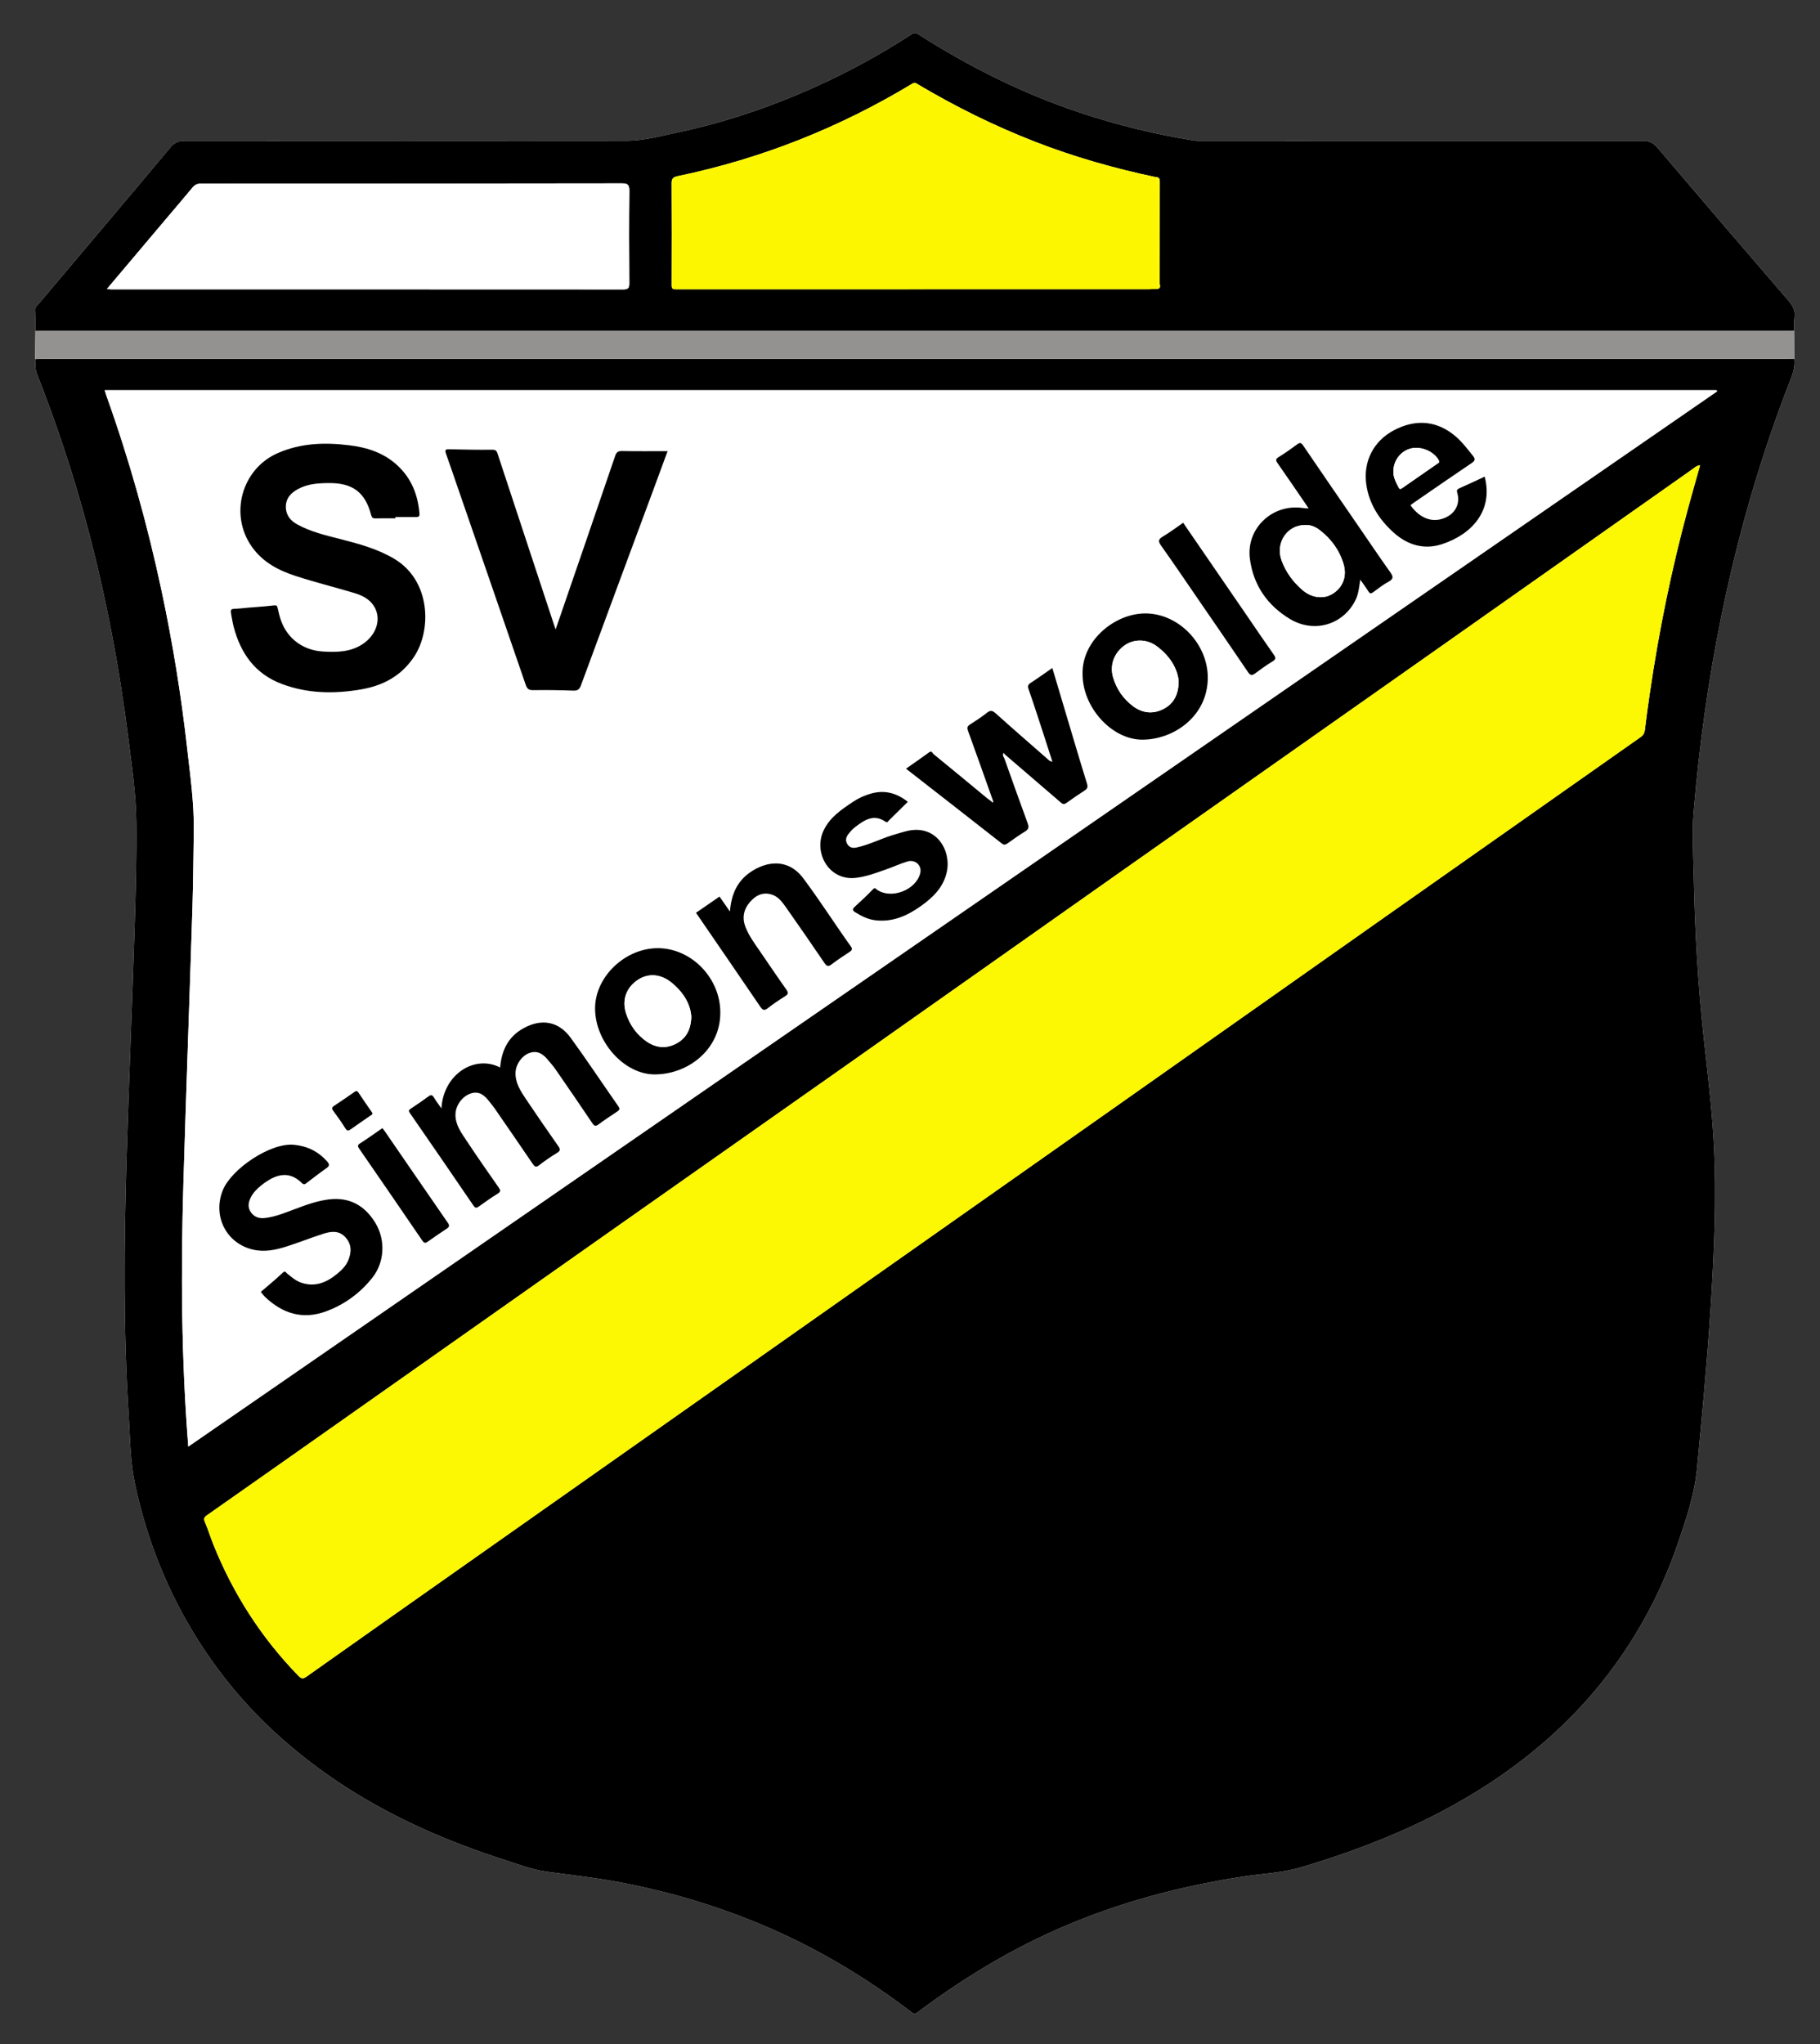
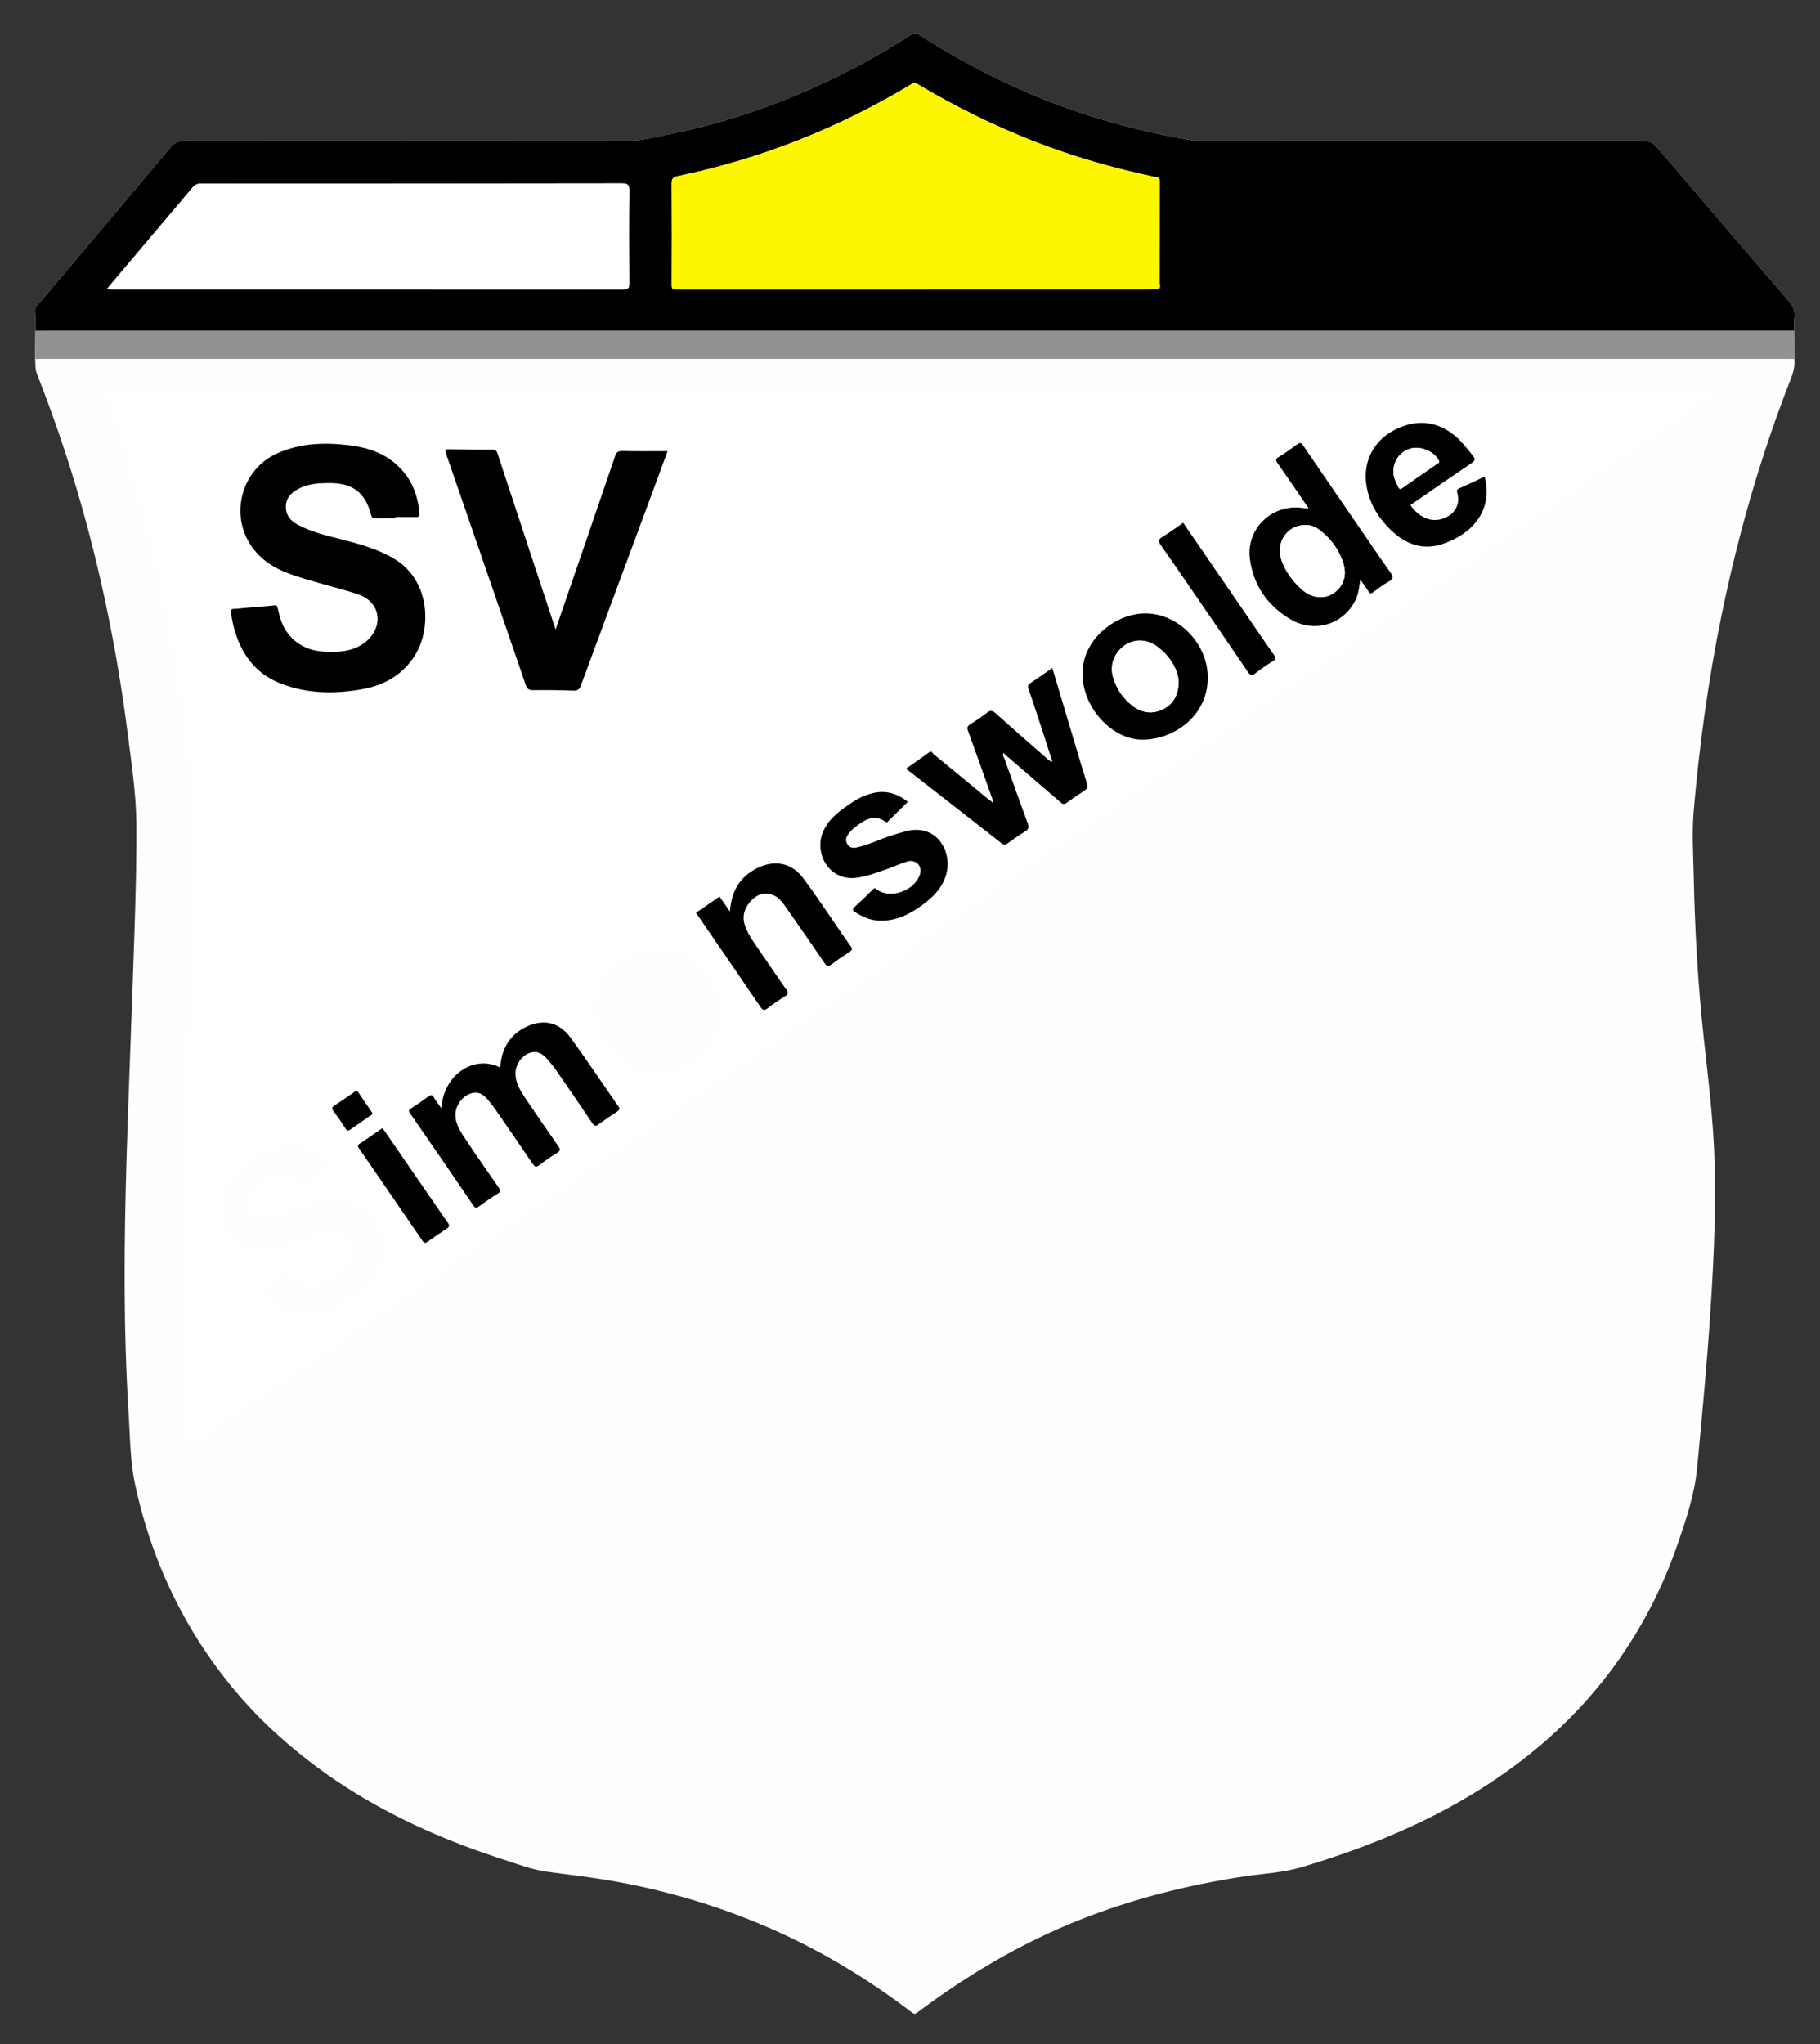
<svg xmlns="http://www.w3.org/2000/svg" version="1.1" id="Ebene_1" x="0px" y="0px" width="513px" height="576px" viewBox="0 0 513 576" enable-background="new 0 0 513 576" xml:space="preserve">
  <rect x="0" y="0" width="513" height="576" fill="#333333" stroke="none" />
  <g>
    <path fill-rule="evenodd" clip-rule="evenodd" fill="#FEFEFE" d="M505.75,101.17c0.23,1.95-0.25,3.74-0.97,5.57   c-8.521,21.72-14.92,44.08-19.59,66.94c-3.71,18.17-6.23,36.5-7.801,54.96c-0.51,5.98-0.12,11.99,0.011,17.99   c0.319,15.3,1.159,30.57,2.819,45.78c1.05,9.66,2.25,19.3,2.79,29c0.9,15.96,0.141,31.899-0.88,47.83   c-0.96,14.84-2.37,29.64-3.77,44.439c-0.71,7.471-3.091,14.511-5.511,21.521c-4.88,14.14-11.939,27.12-21.29,38.8   c-8.97,11.21-19.63,20.59-31.619,28.47c-16.421,10.79-34.37,18.13-53.131,23.721c-5.279,1.569-10.72,1.77-16.079,2.579   c-15.971,2.41-31.511,6.341-46.53,12.301c-16.44,6.529-31.5,15.449-45.601,26.04c-0.68,0.5-0.919,0.5-1.55,0.02   c-13.14-10.05-27.26-18.439-42.52-24.83c-13.83-5.79-28.16-9.899-42.95-12.42c-5.91-1.01-11.86-1.63-17.78-2.49   c-4.01-0.58-7.84-2.069-11.7-3.31c-15.6-5.01-30.54-11.48-44.37-20.33c-7.14-4.57-13.83-9.7-20.1-15.44   c-8.34-7.63-15.48-16.22-21.54-25.71c-8.71-13.659-14.62-28.51-18.02-44.31c-1.38-6.39-1.38-12.98-1.79-19.5   c-1.53-24.21-1.33-48.44-0.6-72.67c0.65-21.47,1.57-42.92,2.25-64.38c0.32-10.01,0.6-20.04,0.5-30.05   c-0.08-7.91-1.27-15.77-2.26-23.62c-2.5-19.99-6.26-39.75-11.44-59.22c-3.94-14.82-8.74-29.35-14.36-43.6   c-0.54-1.36-0.32-2.71-0.47-4.06c0.04-2.63,0.07-5.27,0.1-7.91c-0.03-1.98-0.02-3.96-0.12-5.93c-0.05-0.81,0.55-1.17,0.94-1.63   c12.4-14.71,24.84-29.39,37.19-44.14c1.2-1.43,2.34-1.9,4.14-1.9c41.45,0.04,82.91,0.03,124.37,0c4.7-0.01,9.23-1.26,13.79-2.2   c11.98-2.49,23.58-6.22,34.84-10.97c11-4.64,21.53-10.19,31.56-16.69c0.63-0.41,1.13-0.79,2.11-0.16   c14.38,9.18,29.54,16.76,45.77,22.14c10.41,3.45,21.01,6.03,31.811,7.78c0.71,0.12,1.439,0.1,2.159,0.1   c41.521,0.02,83.04,0.04,124.561,0.02c1.68,0,2.85,0.49,3.97,1.81c12.32,14.47,24.68,28.91,37.08,43.3   c1.18,1.36,1.83,2.69,1.63,4.5c-0.14,1.3-0.08,2.63-0.109,3.95C505.71,95.89,505.73,98.53,505.75,101.17z" />
    <path fill-rule="evenodd" clip-rule="evenodd" fill="#7A7878" d="M-25.64,693.04c0.623-0.143,0.917,0.044,0.72,0.72   C-25.543,693.903-25.784,693.664-25.64,693.04z" />
    <path fill-rule="evenodd" clip-rule="evenodd" fill="#7A7878" d="M540.64,693.76c-0.169-0.649,0.079-0.881,0.721-0.72   C541.504,693.664,541.264,693.903,540.64,693.76z" />
-     <path fill-rule="evenodd" clip-rule="evenodd" d="M505.752,101.166c0.229,1.955-0.252,3.742-0.97,5.572   c-8.524,21.728-14.925,44.079-19.593,66.941c-3.71,18.167-6.229,36.5-7.797,54.963c-0.509,5.978-0.118,11.993,0.008,17.989   c0.319,15.297,1.163,30.565,2.819,45.779c1.052,9.656,2.248,19.296,2.794,29c0.898,15.964,0.14,31.898-0.888,47.826   c-0.958,14.842-2.368,29.646-3.771,44.449c-0.706,7.461-3.09,14.507-5.508,21.52c-4.876,14.137-11.941,27.116-21.288,38.796   c-8.972,11.213-19.634,20.591-31.622,28.472c-16.419,10.793-34.368,18.124-53.124,23.714c-5.287,1.576-10.722,1.771-16.088,2.58   c-15.964,2.41-31.501,6.344-46.524,12.306c-16.438,6.524-31.497,15.447-45.605,26.035c-0.676,0.507-0.919,0.501-1.546,0.021   c-13.14-10.043-27.261-18.436-42.523-24.825c-13.829-5.79-28.159-9.9-42.951-12.425c-5.905-1.008-11.854-1.631-17.772-2.488   c-4.009-0.581-7.84-2.072-11.702-3.312c-15.6-5.005-30.54-11.479-44.374-20.331c-7.135-4.566-13.828-9.698-20.098-15.437   c-8.34-7.633-15.48-16.219-21.54-25.712c-8.714-13.655-14.62-28.505-18.023-44.306c-1.376-6.389-1.377-12.984-1.789-19.501   c-1.53-24.212-1.329-48.445-0.594-72.675c0.651-21.463,1.563-42.918,2.25-64.381c0.321-10.011,0.596-20.033,0.495-30.046   c-0.081-7.913-1.271-15.773-2.256-23.624c-2.507-19.988-6.262-39.741-11.439-59.216c-3.938-14.815-8.742-29.346-14.363-43.604   c-0.536-1.359-0.324-2.703-0.467-4.052c0.659-0.02,1.317-0.058,1.976-0.058c163.606-0.002,327.212-0.001,490.817,0.001   C503.715,101.136,504.733,101.155,505.752,101.166z M53.072,407.646c143.768-99.207,287.356-198.292,430.945-297.376   c-0.071-0.109-0.143-0.219-0.215-0.328c-151.396,0-302.793,0-454.304,0c0.188,0.589,0.333,1.1,0.51,1.598   c6.453,18.049,11.614,36.463,15.594,55.208c3.088,14.542,5.479,29.206,7.136,43.979c0.875,7.799,2.003,15.589,1.882,23.472   c-0.11,7.198-0.15,14.397-0.378,21.592c-0.822,25.958-1.783,51.912-2.552,77.873C50.963,358.248,51.107,382.824,53.072,407.646z    M479.213,131.085c-1.08,0.169-1.585,0.725-2.158,1.128c-23.949,16.861-47.883,33.743-71.833,50.603   c-29.582,20.824-59.185,41.62-88.763,62.449c-25.91,18.246-51.791,36.531-77.699,54.779c-21.202,14.932-42.43,29.828-63.636,44.753   c-26.153,18.409-52.295,36.835-78.445,55.249c-12.779,8.999-25.559,17.999-38.361,26.967c-0.844,0.591-0.936,1.043-0.53,1.98   c0.876,2.029,1.517,4.159,2.341,6.212c5.577,13.896,13.502,26.271,23.96,37.015c0.802,0.823,1.282,0.979,2.314,0.249   c16.714-11.839,33.466-23.624,50.214-35.415c38.495-27.102,76.991-54.2,115.488-81.297c21.109-14.858,42.226-29.704,63.332-44.567   c25.072-17.655,50.131-35.33,75.204-52.983c23.9-16.827,47.812-33.637,71.725-50.445c0.729-0.511,1.149-1.085,1.261-2.02   c0.411-3.451,0.89-6.894,1.392-10.333c2.6-17.801,6.209-35.393,10.942-52.751C476.995,138.862,478.087,135.083,479.213,131.085z" />
    <path fill-rule="evenodd" clip-rule="evenodd" d="M10,93.28c-0.034-1.977-0.024-3.956-0.124-5.93   c-0.041-0.815,0.55-1.167,0.943-1.632c12.399-14.712,24.845-29.384,37.19-44.142c1.196-1.429,2.338-1.893,4.136-1.892   c41.459,0.039,82.918,0.022,124.377-0.008c4.702-0.004,9.23-1.254,13.792-2.2c11.979-2.485,23.578-6.216,34.837-10.966   c10.998-4.64,21.53-10.192,31.555-16.689c0.636-0.412,1.131-0.791,2.117-0.162c14.38,9.18,29.538,16.76,45.771,22.143   c10.402,3.449,21.001,6.03,31.81,7.782c0.705,0.114,1.435,0.099,2.152,0.1c41.52,0.017,83.039,0.035,124.559,0.015   c1.686,0,2.854,0.492,3.978,1.812c12.313,14.473,24.676,28.906,37.082,43.299c1.176,1.364,1.829,2.692,1.629,4.497   c-0.145,1.305-0.08,2.632-0.109,3.95c-0.479,0.004-0.96,0.013-1.439,0.013c-163.252,0-326.504,0-489.756,0   C13,93.269,11.5,93.276,10,93.28z M326.437,81.383c0.84-0.3,0.445-1.016,0.447-1.527c0.024-9.397,0.013-18.795,0.02-28.193   c0-0.858,0.124-1.751-1.151-1.748c-11.612-2.454-22.996-5.681-34.066-9.992c-11.464-4.464-22.443-9.902-33.013-16.184   c-0.456-0.271-0.741-0.632-1.518-0.163c-20.513,12.396-42.491,21.121-65.96,26.028c-1.258,0.263-1.888,0.539-1.88,1.965   c0.052,9.597,0.052,19.194,0.008,28.79c-0.005,1.065,0.328,1.168,1.276,1.167c44.445-0.027,88.89-0.021,133.335-0.025   C324.768,81.501,325.603,81.424,326.437,81.383z M30.111,81.458c0.707,0.041,1.05,0.078,1.394,0.078   c48.059,0,96.117-0.01,144.176,0.021c1.361,0.001,1.705-0.381,1.695-1.724c-0.062-8.699-0.092-17.4,0.018-26.098   c0.022-1.788-0.627-2.065-2.157-2.063c-39.539,0.054-79.078,0.079-118.616,0.075c-1.073,0-1.744,0.359-2.397,1.15   c-2.404,2.912-4.868,5.773-7.305,8.658C41.397,68.091,35.878,74.629,30.111,81.458z" />
    <path fill-rule="evenodd" clip-rule="evenodd" fill="#949291" d="M10,93.28c1.5-0.004,3-0.012,4.5-0.012   c163.252,0,326.504,0,489.756,0c0.479,0,0.96-0.009,1.439-0.013c0.02,2.637,0.038,5.273,0.058,7.91   c-1.019-0.01-2.037-0.03-3.056-0.03c-163.605-0.002-327.211-0.003-490.817-0.001c-0.659,0-1.317,0.038-1.976,0.058   C9.935,98.556,9.967,95.918,10,93.28z" />
    <path fill-rule="evenodd" clip-rule="evenodd" fill="#FFFFFF" d="M53.072,407.646c-1.965-24.822-2.109-49.398-1.382-73.982   c0.769-25.961,1.73-51.915,2.552-77.873c0.228-7.194,0.268-14.394,0.378-21.592c0.121-7.883-1.007-15.673-1.882-23.472   c-1.657-14.772-4.048-29.436-7.136-43.979c-3.98-18.745-9.141-37.16-15.594-55.208c-0.178-0.498-0.323-1.008-0.51-1.598   c151.511,0,302.908,0,454.304,0c0.072,0.109,0.144,0.219,0.215,0.328C340.429,209.355,196.84,308.439,53.072,407.646z    M279.521,225.88c-0.432-0.313-0.881-0.605-1.292-0.944c-5.032-4.152-10.051-8.321-15.11-12.441   c-0.288-0.234-0.447-1.068-1.238-0.484c-2.104,1.554-4.27,3.024-6.512,4.599c9.052,7.058,18.025,14.035,26.964,21.055   c0.697,0.548,1.12,0.377,1.706-0.035c1.614-1.135,3.206-2.315,4.898-3.322c1.052-0.626,1.122-1.247,0.73-2.312   c-2.227-6.056-4.395-12.134-6.548-18.216c-0.172-0.486-0.784-1.01-0.144-1.598l0.007,0.01c0.052,0.105,0.077,0.242,0.159,0.313   c5.317,4.57,10.647,9.125,15.951,13.711c0.582,0.503,0.979,0.425,1.55,0.017c1.653-1.184,3.321-2.352,5.037-3.444   c0.85-0.54,1.004-1.02,0.688-2.036c-2.094-6.74-4.082-13.511-6.103-20.274c-1.211-4.053-2.416-8.107-3.65-12.247   c-2.131,1.476-4.069,2.874-6.071,4.175c-0.771,0.5-0.942,0.886-0.615,1.819c1.5,4.284,2.881,8.61,4.294,12.924   c0.804,2.458,1.585,4.922,2.408,7.482c-0.765-0.089-1.069-0.487-1.423-0.796c-4.868-4.266-9.76-8.505-14.572-12.833   c-0.946-0.851-1.526-0.895-2.51-0.108c-1.493,1.194-3.112,2.238-4.728,3.268c-0.79,0.504-0.843,0.969-0.529,1.831   c2.372,6.515,4.675,13.055,6.999,19.586C279.753,225.681,279.638,225.781,279.521,225.88z M111.449,146.066c0-0.12,0-0.24,0-0.359   c1.918,0,3.837-0.01,5.755,0.005c0.7,0.005,1.099-0.12,1.026-1c-0.43-5.253-2.237-9.845-6.162-13.513   c-3.843-3.592-8.565-5.103-13.611-5.718c-6.91-0.843-13.712-0.656-20.259,2.25c-10.11,4.488-13.598,17.26-7.237,26.309   c3.099,4.409,7.515,6.685,12.351,8.263c5.441,1.776,11.011,3.151,16.496,4.795c2.182,0.654,4.266,1.633,5.564,3.656   c2.277,3.547,0.803,8.28-3.403,10.913c-3.371,2.11-7.116,2.159-10.931,1.933c-5.496-0.326-9.938-3.501-11.808-8.661   c-0.426-1.175-0.702-2.41-0.979-3.632c-0.155-0.685-0.336-0.785-1.116-0.691c-3.152,0.377-6.334,0.507-9.492,0.846   c-2.745,0.295-2.875-0.432-2.263,2.848c0.143,0.764,0.277,1.532,0.474,2.283c1.967,7.52,6.023,13.298,13.557,16.135   c7.329,2.759,14.854,2.856,22.459,1.53c6.188-1.079,11.299-3.831,14.878-9.242c4.944-7.476,4.688-21.386-5.594-27.524   c-4.724-2.819-9.964-4.235-15.226-5.579c-4.168-1.064-8.364-2.045-12.171-4.146c-1.944-1.073-3.212-2.664-3.186-4.998   c0.029-2.442,1.477-3.912,3.51-4.999c2.746-1.467,5.719-1.628,8.725-1.645c6.575-0.035,10.137,2.629,11.786,8.933   c0.218,0.834,0.491,1.048,1.286,1.026C107.733,146.031,109.591,146.066,111.449,146.066z M156.615,177.375   c-0.224-0.643-0.344-0.972-0.454-1.305c-5.269-15.954-10.541-31.907-15.795-47.865c-0.267-0.81-0.368-1.49-1.56-1.477   c-4.076,0.045-8.155-0.02-12.231-0.124c-1.101-0.028-1.204,0.305-0.873,1.226c0.951,2.645,1.85,5.308,2.767,7.964   c6.573,19.039,13.156,38.075,19.69,57.128c0.387,1.128,0.822,1.58,2.089,1.559c3.776-0.062,7.556-0.003,11.331,0.132   c1.229,0.044,1.742-0.318,2.173-1.491c6.67-18.119,13.402-36.214,20.116-54.316c1.424-3.838,2.832-7.681,4.302-11.671   c-4.431,0-8.629,0.051-12.824-0.033c-1.17-0.023-1.603,0.347-1.975,1.44C167.859,144.723,162.286,160.884,156.615,177.375z    M124.423,312.346c-0.847-1.213-1.537-2.101-2.112-3.058c-0.438-0.729-0.813-0.852-1.528-0.327   c-1.641,1.203-3.317,2.361-5.021,3.476c-0.59,0.386-0.651,0.612-0.233,1.216c5.995,8.668,11.974,17.346,17.903,26.059   c0.604,0.889,0.973,0.685,1.646,0.2c1.701-1.222,3.409-2.443,5.194-3.534c0.964-0.59,0.785-1.02,0.251-1.785   c-3.047-4.364-6.097-8.729-9.035-13.166c-1.506-2.273-3.211-4.521-3.105-7.492c0.088-2.494,1.941-5.046,4.371-5.818   c2.347-0.747,3.849,0.59,5.158,2.279c0.512,0.66,1.059,1.297,1.532,1.983c3.568,5.171,7.136,10.342,10.667,15.538   c0.556,0.818,0.926,1.166,1.884,0.416c1.599-1.254,3.295-2.398,5.03-3.457c1.012-0.617,0.908-1.077,0.303-1.939   c-3.06-4.362-6.086-8.75-9.056-13.175c-1.534-2.286-3.081-4.608-2.96-7.558c0.094-2.319,1.773-4.662,3.796-5.43   c2.307-0.877,3.898,0.177,5.287,1.854c0.721,0.871,1.493,1.708,2.134,2.636c3.504,5.069,7,10.145,10.436,15.261   c0.601,0.895,1.003,0.881,1.803,0.288c1.683-1.245,3.432-2.402,5.179-3.557c0.666-0.439,0.863-0.762,0.322-1.535   c-4.496-6.42-8.824-12.961-13.438-19.296c-3.397-4.665-8.246-5.46-13.309-2.647c-4.333,2.407-6.157,6.293-6.548,11.042   C133.715,297.096,124.946,302.801,124.423,312.346z M73.517,364.052c0.391,0.472,0.733,0.978,1.164,1.391   c4.954,4.733,10.642,6.535,17.265,4.081c5.197-1.926,9.549-5.128,12.995-9.448c3.422-4.292,3.795-10.536,0.918-15.357   c-2.955-4.954-7.309-7.45-13.191-6.721c-3.4,0.422-6.601,1.617-9.789,2.818c-2.687,1.011-5.353,2.104-8.239,2.429   c-1.517,0.171-2.849-0.215-3.82-1.486c-1.041-1.362-0.886-2.769-0.185-4.215c0.671-1.384,1.719-2.467,2.878-3.403   c3.625-2.925,7.653-4.678,11.6-0.733c0.656,0.655,1.054,0.143,1.517-0.204c1.772-1.329,3.507-2.713,5.328-3.972   c0.905-0.627,1.007-1.072,0.259-1.917c-2.501-2.822-5.583-4.353-9.345-4.712c-6.676-0.64-17.63,6.81-20.063,12.782   c-2.971,7.296,0.999,15.112,8.654,16.79c3.246,0.711,6.316,0.034,9.342-0.927c3.461-1.099,6.839-2.456,10.296-3.565   c2.211-0.71,4.467-1.023,6.296,1.019c1.8,2.008,1.689,4.27,0.736,6.53c-0.63,1.497-1.793,2.657-3.056,3.699   c-3.025,2.498-6.31,3.885-10.265,2.499c-1.55-0.544-2.741-1.646-3.995-2.651c-0.274-0.221-0.43-0.787-1.095-0.152   C77.694,360.562,75.507,362.332,73.517,364.052z M368.876,143.275c-0.732-0.055-1.24-0.063-1.738-0.133   c-8.503-1.215-15.92,5.767-14.837,14.291c0.944,7.435,4.96,13.206,11.307,17.003c6.916,4.138,15.095,1.547,18.494-5.398   c0.834-1.706,0.99-3.589,1.315-5.69c0.886,1.263,1.642,2.254,2.296,3.309c0.432,0.697,0.773,0.652,1.378,0.205   c1.395-1.033,2.776-2.119,4.296-2.937c1.492-0.803,1.321-1.492,0.464-2.696c-2.919-4.096-5.73-8.269-8.58-12.415   c-5.324-7.748-10.663-15.487-15.946-23.263c-0.583-0.858-0.936-0.898-1.73-0.305c-1.679,1.253-3.402,2.454-5.183,3.556   c-0.897,0.556-0.87,0.915-0.295,1.733C363.037,134.691,365.881,138.902,368.876,143.275z M305.143,189.86   c-0.088,9.406,8.219,18.625,16.908,18.58c8.737-0.045,18.245-6.507,18.385-17.272c0.124-9.596-8.096-18.216-17.46-18.304   C314.305,172.783,304.963,180.425,305.143,189.86z M203.03,285.448c0.099-9.696-8.027-18.176-17.494-18.253   c-9.174-0.076-17.645,7.873-17.802,16.704c-0.17,9.502,8.143,18.901,16.83,18.871C194.087,302.737,203.035,295.637,203.03,285.448z    M418.484,134.317c-2.417,1.12-4.731,2.232-7.082,3.258c-0.724,0.316-0.868,0.548-0.629,1.376c0.829,2.877-0.463,5.532-3.151,6.821   c-3.597,1.725-7.287,0.487-10.058-3.397c0.283-0.217,0.558-0.446,0.851-0.648c5.477-3.768,10.937-7.56,16.45-11.271   c0.952-0.64,1.003-1.143,0.358-1.94c-1.538-1.902-2.991-3.872-4.861-5.488c-5.164-4.462-11.218-5.089-17.487-1.766   c-5.69,3.016-8.685,8.753-7.76,15.257c0.782,5.501,3.679,9.936,7.721,13.571c3.896,3.503,8.563,4.916,13.634,3.248   C415.002,150.534,420.941,143.805,418.484,134.317z M196.179,257.223c6.051,8.824,12.087,17.597,18.077,26.401   c0.653,0.961,1.102,1.319,2.164,0.482c1.547-1.22,3.193-2.325,4.868-3.365c0.94-0.584,0.975-1.004,0.34-1.898   c-2.527-3.561-4.957-7.189-7.433-10.787c-1.491-2.167-3.062-4.294-4.042-6.755c-1.017-2.552-0.606-4.944,1.177-7.041   c1.57-1.846,3.475-2.926,6.004-2.238c1.933,0.527,3.069,2.05,4.129,3.554c3.675,5.21,7.297,10.457,10.881,15.729   c0.622,0.915,1.038,1.228,2.033,0.464c1.611-1.238,3.314-2.359,5.018-3.47c0.717-0.468,0.997-0.808,0.397-1.646   c-4.524-6.322-8.689-12.894-13.352-19.12c-4.361-5.824-10.454-4.798-14.854-1.814c-3.873,2.626-5.461,6.401-5.846,11.15   c-1.095-1.576-2.018-2.904-2.929-4.216C200.512,254.238,198.346,255.73,196.179,257.223z M255.887,225.951   c-3.237-2.558-6.638-3.396-10.424-2.31c-1.786,0.512-3.484,1.275-5.032,2.312c-3.225,2.157-6.463,4.314-8.234,7.973   c-3.055,6.311,1.425,14.383,9.1,13.446c2.936-0.358,5.669-1.393,8.424-2.356c2.027-0.709,3.987-1.625,6.038-2.247   c2.259-0.684,4.17,1.154,3.621,3.322c-1.208,4.762-8.19,7.41-12.196,4.622c-0.349-0.243-0.519-0.742-1.113-0.125   c-1.658,1.724-3.409,3.363-5.177,4.976c-0.707,0.645-0.58,1.033,0.136,1.482c1.781,1.119,3.614,2.042,5.761,2.291   c4.899,0.566,9.016-1.318,12.836-4.053c3.406-2.438,6.323-5.278,7.259-9.626c1.272-5.917-2.898-13.536-11.365-11.45   c-1.323,0.326-2.626,0.737-3.93,1.136c-3.419,1.047-6.623,2.726-10.144,3.48c-1.007,0.216-1.901,0.092-2.533-0.834   c-0.666-0.976-0.522-1.958,0.132-2.826c0.573-0.759,1.214-1.511,1.966-2.08c2.577-1.949,5.225-3.835,8.563-1.535   c0.583,0.402,0.727-0.095,0.972-0.334C252.307,229.502,254.047,227.77,255.887,225.951z M333.494,147.315   c-1.934,1.328-3.751,2.709-5.702,3.868c-1.274,0.756-1.412,1.31-0.534,2.546c3.5,4.927,6.889,9.934,10.311,14.917   c4.744,6.907,9.501,13.805,14.197,20.746c0.676,0.999,1.17,1.008,2.063,0.34c1.579-1.183,3.192-2.333,4.877-3.357   c1.013-0.616,0.92-1.059,0.305-1.927c-2.488-3.516-4.892-7.092-7.33-10.644C345.62,164.975,339.559,156.148,333.494,147.315z    M107.774,317.897c-0.255,0.186-0.445,0.329-0.642,0.465c-1.873,1.287-3.716,2.622-5.636,3.835c-0.785,0.495-0.697,0.85-0.25,1.497   c5.946,8.618,11.886,17.24,17.781,25.893c0.572,0.84,0.948,0.749,1.651,0.24c1.695-1.228,3.427-2.408,5.181-3.55   c0.738-0.479,0.957-0.847,0.381-1.678c-5.961-8.605-11.881-17.24-17.815-25.864C108.229,318.449,107.999,318.186,107.774,317.897z    M104.966,313.676c-0.119-0.184-0.244-0.388-0.379-0.584c-1.18-1.722-2.385-3.427-3.53-5.171c-0.394-0.6-0.675-0.553-1.21-0.172   c-1.848,1.313-3.729,2.578-5.615,3.833c-0.585,0.39-0.855,0.692-0.332,1.397c1.208,1.626,2.378,3.286,3.454,5.001   c0.503,0.803,0.88,0.703,1.523,0.242c1.793-1.285,3.625-2.516,5.432-3.782C104.577,314.252,104.997,314.166,104.966,313.676z" />
-     <path fill-rule="evenodd" clip-rule="evenodd" fill="#FCF702" d="M479.213,131.085c-1.126,3.998-2.218,7.777-3.253,11.573   c-4.733,17.358-8.343,34.95-10.942,52.751c-0.502,3.439-0.98,6.882-1.392,10.333c-0.111,0.934-0.532,1.508-1.261,2.02   c-23.913,16.808-47.824,33.619-71.725,50.445c-25.073,17.653-50.132,35.328-75.204,52.983   c-21.105,14.863-42.223,29.709-63.332,44.567c-38.498,27.097-76.994,54.195-115.488,81.297   c-16.748,11.791-33.5,23.576-50.214,35.415c-1.032,0.73-1.512,0.574-2.314-0.249c-10.458-10.743-18.383-23.119-23.96-37.015   c-0.824-2.053-1.464-4.183-2.341-6.212c-0.405-0.938-0.314-1.39,0.53-1.98c12.802-8.968,25.582-17.968,38.361-26.967   c26.149-18.414,52.292-36.84,78.445-55.249c21.206-14.926,42.434-29.821,63.636-44.753c25.908-18.248,51.789-36.533,77.699-54.779   c29.578-20.829,59.181-41.625,88.763-62.449c23.95-16.86,47.884-33.742,71.833-50.603   C477.628,131.81,478.133,131.254,479.213,131.085z" />
    <path fill-rule="evenodd" clip-rule="evenodd" fill="#FCF701" d="M326.437,81.383c-0.834,0.041-1.669,0.118-2.503,0.118   c-44.445,0.004-88.89-0.001-133.335,0.025c-0.948,0.001-1.281-0.102-1.276-1.167c0.044-9.596,0.044-19.193-0.008-28.79   c-0.008-1.427,0.622-1.703,1.88-1.965c23.469-4.907,45.447-13.632,65.96-26.028c0.777-0.469,1.062-0.109,1.518,0.163   c10.569,6.282,21.549,11.72,33.013,16.184c11.07,4.311,22.454,7.539,34.066,9.993c0.621,0.722,0.706,1.564,0.703,2.49   C326.43,62.064,326.438,71.724,326.437,81.383z" />
    <path fill-rule="evenodd" clip-rule="evenodd" fill="#FFFFFF" d="M30.111,81.458c5.767-6.829,11.286-13.367,16.808-19.903   c2.437-2.885,4.901-5.747,7.305-8.658c0.653-0.791,1.324-1.15,2.397-1.15c39.539,0.004,79.077-0.021,118.616-0.075   c1.529-0.002,2.179,0.275,2.157,2.063c-0.11,8.698-0.08,17.399-0.018,26.098c0.009,1.342-0.334,1.725-1.695,1.724   c-48.059-0.031-96.117-0.021-144.176-0.021C31.162,81.536,30.818,81.499,30.111,81.458z" />
    <path fill-rule="evenodd" clip-rule="evenodd" fill="#FCF702" d="M326.437,81.383c0.001-9.659-0.007-19.318,0.019-28.978   c0.003-0.926-0.082-1.769-0.703-2.49c1.275-0.004,1.151,0.889,1.151,1.747c-0.007,9.398,0.005,18.796-0.02,28.193   C326.882,80.367,327.276,81.083,326.437,81.383z" />
    <path fill-rule="evenodd" clip-rule="evenodd" d="M111.449,146.066c-1.857,0-3.716-0.036-5.571,0.017   c-0.795,0.022-1.068-0.192-1.286-1.026c-1.649-6.304-5.211-8.968-11.786-8.933c-3.006,0.016-5.979,0.178-8.725,1.645   c-2.034,1.087-3.481,2.557-3.51,4.999c-0.027,2.334,1.242,3.925,3.186,4.998c3.807,2.1,8.003,3.082,12.171,4.146   c5.262,1.343,10.502,2.759,15.226,5.579c10.283,6.139,10.539,20.049,5.594,27.524c-3.58,5.412-8.691,8.163-14.878,9.242   c-7.605,1.326-15.13,1.229-22.459-1.53c-7.534-2.836-11.59-8.615-13.557-16.135c-0.196-0.751-0.331-1.52-0.474-2.283   c-0.612-3.279-0.482-2.553,2.263-2.848c3.158-0.339,6.339-0.469,9.492-0.846c0.78-0.093,0.96,0.006,1.116,0.691   c0.277,1.223,0.554,2.458,0.979,3.632c1.871,5.16,6.313,8.335,11.808,8.661c3.815,0.226,7.56,0.177,10.931-1.933   c4.206-2.633,5.68-7.365,3.403-10.913c-1.298-2.022-3.382-3.002-5.564-3.656c-5.485-1.644-11.055-3.019-16.496-4.795   c-4.836-1.578-9.251-3.854-12.351-8.263c-6.36-9.048-2.873-21.82,7.237-26.309c6.546-2.906,13.349-3.093,20.259-2.25   c5.046,0.615,9.769,2.126,13.611,5.718c3.924,3.668,5.732,8.26,6.162,13.513c0.072,0.881-0.327,1.006-1.026,1   c-1.918-0.015-3.837-0.005-5.755-0.005C111.449,145.827,111.449,145.946,111.449,146.066z" />
    <path fill-rule="evenodd" clip-rule="evenodd" d="M156.615,177.375c5.671-16.492,11.244-32.652,16.758-48.833   c0.373-1.094,0.805-1.463,1.975-1.44c4.195,0.084,8.393,0.033,12.824,0.033c-1.471,3.99-2.878,7.833-4.302,11.671   c-6.713,18.103-13.446,36.198-20.116,54.316c-0.432,1.172-0.944,1.535-2.173,1.491c-3.774-0.135-7.555-0.194-11.331-0.132   c-1.267,0.021-1.702-0.431-2.089-1.559c-6.534-19.053-13.117-38.089-19.69-57.128c-0.917-2.657-1.816-5.32-2.767-7.964   c-0.332-0.92-0.229-1.253,0.873-1.226c4.076,0.104,8.155,0.169,12.231,0.124c1.191-0.014,1.293,0.667,1.56,1.477   c5.254,15.958,10.526,31.912,15.795,47.865C156.271,176.403,156.391,176.733,156.615,177.375z" />
    <path fill-rule="evenodd" clip-rule="evenodd" d="M124.423,312.346c0.523-9.544,9.292-15.25,16.552-11.527   c0.391-4.749,2.215-8.635,6.548-11.042c5.063-2.813,9.912-2.018,13.309,2.647c4.613,6.334,8.941,12.876,13.438,19.296   c0.542,0.773,0.344,1.096-0.322,1.535c-1.748,1.154-3.497,2.312-5.179,3.557c-0.8,0.593-1.202,0.606-1.803-0.288   c-3.436-5.116-6.931-10.192-10.436-15.261c-0.641-0.927-1.413-1.765-2.134-2.636c-1.388-1.677-2.98-2.731-5.287-1.854   c-2.022,0.769-3.702,3.111-3.796,5.43c-0.12,2.949,1.426,5.271,2.96,7.558c2.97,4.425,5.996,8.813,9.056,13.175   c0.605,0.862,0.708,1.322-0.303,1.939c-1.735,1.059-3.431,2.203-5.03,3.457c-0.958,0.75-1.328,0.402-1.884-0.416   c-3.531-5.196-7.099-10.367-10.667-15.538c-0.474-0.687-1.02-1.323-1.532-1.983c-1.31-1.689-2.812-3.026-5.158-2.279   c-2.43,0.772-4.283,3.324-4.371,5.818c-0.105,2.972,1.6,5.219,3.105,7.492c2.938,4.438,5.988,8.802,9.035,13.166   c0.534,0.766,0.713,1.195-0.251,1.785c-1.785,1.091-3.493,2.313-5.194,3.534c-0.673,0.484-1.042,0.688-1.646-0.2   c-5.929-8.713-11.908-17.391-17.903-26.059c-0.418-0.604-0.357-0.83,0.233-1.216c1.703-1.114,3.379-2.272,5.021-3.476   c0.715-0.524,1.09-0.401,1.528,0.327C122.886,310.245,123.576,311.133,124.423,312.346z" />
-     <path fill-rule="evenodd" clip-rule="evenodd" d="M73.517,364.052c1.99-1.72,4.177-3.49,6.206-5.427   c0.665-0.635,0.82-0.068,1.095,0.152c1.254,1.005,2.445,2.107,3.995,2.651c3.955,1.386,7.24-0.001,10.265-2.499   c1.263-1.042,2.425-2.202,3.056-3.699c0.953-2.261,1.063-4.522-0.736-6.53c-1.83-2.042-4.085-1.729-6.296-1.019   c-3.458,1.109-6.835,2.467-10.296,3.565c-3.026,0.961-6.096,1.638-9.342,0.927c-7.655-1.678-11.625-9.494-8.654-16.79   c2.433-5.973,13.387-13.422,20.063-12.782c3.762,0.359,6.844,1.89,9.345,4.712c0.749,0.845,0.646,1.29-0.259,1.917   c-1.821,1.259-3.555,2.643-5.328,3.972c-0.463,0.347-0.861,0.859-1.517,0.204c-3.947-3.944-7.975-2.191-11.6,0.733   c-1.159,0.937-2.208,2.02-2.878,3.403c-0.701,1.446-0.855,2.853,0.185,4.215c0.971,1.271,2.303,1.657,3.82,1.486   c2.886-0.324,5.552-1.418,8.239-2.429c3.188-1.201,6.388-2.396,9.789-2.818c5.883-0.729,10.236,1.767,13.191,6.721   c2.876,4.821,2.504,11.065-0.918,15.357c-3.445,4.32-7.798,7.522-12.995,9.448c-6.624,2.454-12.312,0.652-17.265-4.081   C74.25,365.029,73.908,364.523,73.517,364.052z" />
    <path fill-rule="evenodd" clip-rule="evenodd" d="M282.977,212.183c-0.641,0.587-0.028,1.112,0.144,1.598   c2.153,6.082,4.321,12.16,6.548,18.216c0.392,1.065,0.321,1.686-0.73,2.312c-1.692,1.007-3.284,2.187-4.898,3.322   c-0.586,0.412-1.009,0.583-1.706,0.035c-8.939-7.021-17.912-13.998-26.964-21.055c2.243-1.575,4.409-3.045,6.512-4.599   c0.791-0.584,0.95,0.25,1.238,0.484c5.06,4.12,10.078,8.289,15.11,12.441c0.411,0.339,0.86,0.631,1.292,0.944   c0.091,0.164,0.238,0.298,0.391,0.148c0.066-0.066-0.023-0.292-0.043-0.446c-2.324-6.532-4.627-13.072-6.999-19.586   c-0.313-0.862-0.261-1.327,0.529-1.831c1.615-1.03,3.234-2.074,4.728-3.268c0.983-0.787,1.563-0.742,2.51,0.108   c4.813,4.328,9.704,8.567,14.572,12.833c0.354,0.31,0.658,0.708,1.423,0.796c-0.823-2.56-1.604-5.024-2.408-7.482   c-1.413-4.314-2.794-8.64-4.294-12.924c-0.327-0.933-0.155-1.319,0.615-1.819c2.002-1.301,3.94-2.699,6.071-4.175   c1.234,4.14,2.439,8.194,3.65,12.247c2.021,6.763,4.009,13.534,6.103,20.274c0.315,1.016,0.161,1.496-0.688,2.036   c-1.716,1.092-3.384,2.26-5.037,3.444c-0.57,0.408-0.968,0.486-1.55-0.017c-5.304-4.586-10.634-9.142-15.951-13.711   c-0.082-0.071-0.107-0.207-0.158-0.311c-0.094,0.056-0.189,0.11-0.284,0.164c0.048,0.038,0.096,0.075,0.144,0.112   C282.889,212.374,282.933,212.278,282.977,212.183z" />
    <path fill-rule="evenodd" clip-rule="evenodd" d="M368.876,143.275c-2.995-4.373-5.839-8.584-8.76-12.74   c-0.575-0.818-0.603-1.177,0.295-1.733c1.78-1.102,3.504-2.303,5.183-3.556c0.795-0.594,1.147-0.554,1.73,0.305   c5.283,7.776,10.622,15.515,15.946,23.263c2.85,4.146,5.661,8.318,8.58,12.415c0.857,1.204,1.028,1.893-0.464,2.696   c-1.52,0.818-2.901,1.904-4.296,2.937c-0.604,0.448-0.946,0.493-1.378-0.205c-0.654-1.055-1.41-2.046-2.296-3.309   c-0.325,2.101-0.481,3.984-1.315,5.69c-3.399,6.945-11.578,9.536-18.494,5.398c-6.347-3.797-10.362-9.568-11.307-17.003   c-1.083-8.524,6.334-15.506,14.837-14.291C367.636,143.213,368.144,143.221,368.876,143.275z M367.854,147.955   c-5.109-0.012-8.41,5.067-6.621,9.969c1.197,3.278,3.193,6,5.814,8.287c2.617,2.284,5.994,2.733,8.589,1.112   c2.896-1.81,4.1-4.914,3.058-8.399c-1.181-3.95-3.542-7.14-6.813-9.621C370.678,148.39,369.271,147.854,367.854,147.955z" />
    <path fill-rule="evenodd" clip-rule="evenodd" d="M305.143,189.86c-0.18-9.435,9.162-17.077,17.833-16.996   c9.364,0.087,17.584,8.708,17.46,18.304c-0.14,10.765-9.647,17.227-18.385,17.272C313.361,208.485,305.055,199.266,305.143,189.86z    M332.226,191.879c-0.392-3.74-2.656-7.186-6.21-9.802c-2.788-2.053-6.449-2.048-9.048-0.191c-2.963,2.117-4.226,5.558-3.221,8.996   c0.965,3.3,2.854,6.029,5.58,8.091c2.654,2.008,5.689,2.342,8.616,0.82C330.711,198.353,332.216,195.881,332.226,191.879z" />
-     <path fill-rule="evenodd" clip-rule="evenodd" d="M203.03,285.448c0.004,10.189-8.943,17.29-18.466,17.321   c-8.688,0.03-17-9.369-16.83-18.871c0.157-8.831,8.628-16.779,17.802-16.704C195.003,267.272,203.129,275.751,203.03,285.448z    M194.857,286.511c-0.244-3.705-2.382-7.052-5.669-9.687c-3.048-2.442-6.57-2.603-9.458-0.661   c-3.182,2.139-4.479,5.592-3.268,9.389c1.059,3.317,3.034,6.091,5.955,8.046c2.581,1.728,5.415,1.951,8.165,0.5   C193.303,292.664,194.747,290.28,194.857,286.511z" />
    <path fill-rule="evenodd" clip-rule="evenodd" d="M418.484,134.317c2.457,9.488-3.482,16.217-12.015,19.021   c-5.071,1.667-9.738,0.255-13.634-3.248c-4.042-3.636-6.938-8.07-7.721-13.571c-0.925-6.504,2.069-12.242,7.76-15.257   c6.27-3.323,12.323-2.696,17.487,1.766c1.87,1.616,3.323,3.585,4.861,5.488c0.645,0.798,0.594,1.301-0.358,1.94   c-5.514,3.71-10.974,7.502-16.45,11.271c-0.293,0.202-0.567,0.431-0.851,0.648c2.771,3.885,6.461,5.123,10.058,3.397   c2.688-1.289,3.98-3.944,3.151-6.821c-0.239-0.828-0.095-1.06,0.629-1.376C413.753,136.549,416.067,135.437,418.484,134.317z    M392.752,132.667c-0.102,1.754,0.716,3.22,1.474,4.704c0.221,0.432,0.431,0.577,0.93,0.226c3.32-2.329,6.676-4.608,9.996-6.938   c0.228-0.16,0.733-0.273,0.396-0.921c-1.255-2.416-4.819-4.041-7.703-3.399C394.956,126.981,392.825,129.626,392.752,132.667z" />
    <path fill-rule="evenodd" clip-rule="evenodd" d="M196.179,257.223c2.167-1.493,4.333-2.985,6.632-4.569   c0.911,1.312,1.834,2.64,2.929,4.216c0.385-4.75,1.973-8.524,5.846-11.15c4.399-2.984,10.492-4.01,14.854,1.814   c4.663,6.226,8.828,12.798,13.352,19.12c0.599,0.837,0.32,1.178-0.397,1.646c-1.703,1.111-3.407,2.232-5.018,3.47   c-0.995,0.764-1.412,0.451-2.033-0.464c-3.583-5.273-7.206-10.52-10.881-15.729c-1.061-1.503-2.196-3.027-4.129-3.554   c-2.529-0.688-4.434,0.392-6.004,2.238c-1.783,2.097-2.194,4.489-1.177,7.041c0.98,2.46,2.551,4.588,4.042,6.755   c2.476,3.598,4.906,7.227,7.433,10.787c0.635,0.894,0.601,1.314-0.34,1.898c-1.675,1.041-3.321,2.146-4.868,3.365   c-1.062,0.837-1.51,0.479-2.164-0.482C208.267,274.819,202.23,266.046,196.179,257.223z" />
    <path fill-rule="evenodd" clip-rule="evenodd" d="M255.887,225.951c-1.84,1.819-3.58,3.551-5.34,5.264   c-0.246,0.239-0.389,0.736-0.972,0.334c-3.338-2.3-5.986-0.414-8.563,1.535c-0.752,0.568-1.394,1.321-1.966,2.08   c-0.654,0.868-0.798,1.851-0.132,2.826c0.632,0.926,1.525,1.05,2.533,0.834c3.521-0.754,6.725-2.433,10.144-3.48   c1.304-0.399,2.607-0.811,3.93-1.136c8.466-2.086,12.637,5.532,11.365,11.45c-0.936,4.349-3.853,7.188-7.259,9.626   c-3.821,2.735-7.937,4.619-12.836,4.053c-2.147-0.249-3.98-1.172-5.761-2.291c-0.715-0.45-0.843-0.838-0.136-1.482   c1.769-1.613,3.519-3.252,5.177-4.976c0.594-0.617,0.764-0.118,1.113,0.125c4.006,2.788,10.988,0.14,12.196-4.622   c0.55-2.168-1.361-4.006-3.621-3.322c-2.051,0.622-4.011,1.537-6.038,2.247c-2.755,0.964-5.488,1.999-8.424,2.356   c-7.675,0.937-12.155-7.136-9.1-13.446c1.771-3.659,5.01-5.815,8.234-7.973c1.548-1.036,3.247-1.799,5.032-2.312   C249.249,222.555,252.65,223.393,255.887,225.951z" />
    <path fill-rule="evenodd" clip-rule="evenodd" d="M333.494,147.315c6.064,8.833,12.126,17.66,18.186,26.488   c2.438,3.552,4.842,7.127,7.33,10.644c0.615,0.869,0.708,1.312-0.305,1.927c-1.685,1.024-3.298,2.174-4.877,3.357   c-0.893,0.668-1.387,0.659-2.063-0.34c-4.696-6.94-9.453-13.839-14.197-20.746c-3.422-4.983-6.811-9.989-10.311-14.917   c-0.878-1.236-0.74-1.79,0.534-2.546C329.743,150.025,331.561,148.643,333.494,147.315z" />
    <path fill-rule="evenodd" clip-rule="evenodd" d="M107.774,317.897c0.225,0.288,0.455,0.552,0.651,0.838   c5.934,8.624,11.854,17.259,17.815,25.864c0.576,0.831,0.357,1.198-0.381,1.678c-1.754,1.142-3.485,2.322-5.181,3.55   c-0.703,0.509-1.079,0.6-1.651-0.24c-5.896-8.652-11.835-17.274-17.781-25.893c-0.447-0.647-0.535-1.002,0.25-1.497   c1.919-1.213,3.763-2.548,5.636-3.835C107.329,318.227,107.519,318.083,107.774,317.897z" />
    <path fill-rule="evenodd" clip-rule="evenodd" d="M104.966,313.676c0.031,0.49-0.389,0.576-0.657,0.765   c-1.807,1.267-3.639,2.497-5.432,3.782c-0.643,0.461-1.02,0.561-1.523-0.242c-1.076-1.715-2.246-3.375-3.454-5.001   c-0.524-0.705-0.254-1.008,0.332-1.397c1.887-1.255,3.768-2.521,5.615-3.833c0.536-0.381,0.817-0.428,1.21,0.172   c1.145,1.744,2.35,3.449,3.53,5.171C104.722,313.288,104.847,313.492,104.966,313.676z" />
    <path fill-rule="evenodd" clip-rule="evenodd" fill="#FDFDFD" d="M282.977,212.183c-0.044,0.096-0.088,0.191-0.133,0.287   c-0.048-0.038-0.096-0.075-0.144-0.112c0.095-0.054,0.19-0.108,0.284-0.164C282.983,212.192,282.977,212.183,282.977,212.183z" />
    <path fill-rule="evenodd" clip-rule="evenodd" fill="#FDFDFD" d="M279.869,225.582c0.02,0.154,0.109,0.38,0.043,0.446   c-0.152,0.15-0.3,0.016-0.391-0.148C279.638,225.781,279.753,225.681,279.869,225.582z" />
    <path fill-rule="evenodd" clip-rule="evenodd" fill="#FFFFFF" d="M367.854,147.955c1.416-0.101,2.823,0.436,4.026,1.348   c3.271,2.481,5.633,5.671,6.813,9.621c1.042,3.485-0.161,6.589-3.058,8.399c-2.595,1.621-5.972,1.171-8.589-1.112   c-2.621-2.287-4.617-5.009-5.814-8.287C359.444,153.021,362.745,147.943,367.854,147.955z" />
    <path fill-rule="evenodd" clip-rule="evenodd" fill="#FFFFFF" d="M332.226,191.879c-0.01,4.002-1.515,6.474-4.282,7.914   c-2.927,1.521-5.962,1.188-8.616-0.82c-2.727-2.062-4.615-4.791-5.58-8.091c-1.005-3.438,0.258-6.878,3.221-8.996   c2.599-1.856,6.26-1.861,9.048,0.191C329.569,184.693,331.834,188.139,332.226,191.879z" />
-     <path fill-rule="evenodd" clip-rule="evenodd" fill="#FFFFFF" d="M194.857,286.511c-0.111,3.77-1.555,6.153-4.274,7.587   c-2.75,1.451-5.584,1.227-8.165-0.5c-2.921-1.955-4.896-4.729-5.955-8.046c-1.211-3.797,0.085-7.25,3.268-9.389   c2.888-1.942,6.41-1.781,9.458,0.661C192.475,279.458,194.613,282.806,194.857,286.511z" />
    <path fill-rule="evenodd" clip-rule="evenodd" fill="#FFFFFF" d="M392.749,132.667c0.076-3.041,2.207-5.687,5.096-6.329   c2.884-0.641,6.448,0.984,7.703,3.399c0.337,0.647-0.169,0.761-0.396,0.921c-3.32,2.329-6.676,4.608-9.996,6.938   c-0.499,0.351-0.709,0.207-0.93-0.226C393.468,135.887,392.65,134.421,392.749,132.667z" />
  </g>
</svg>